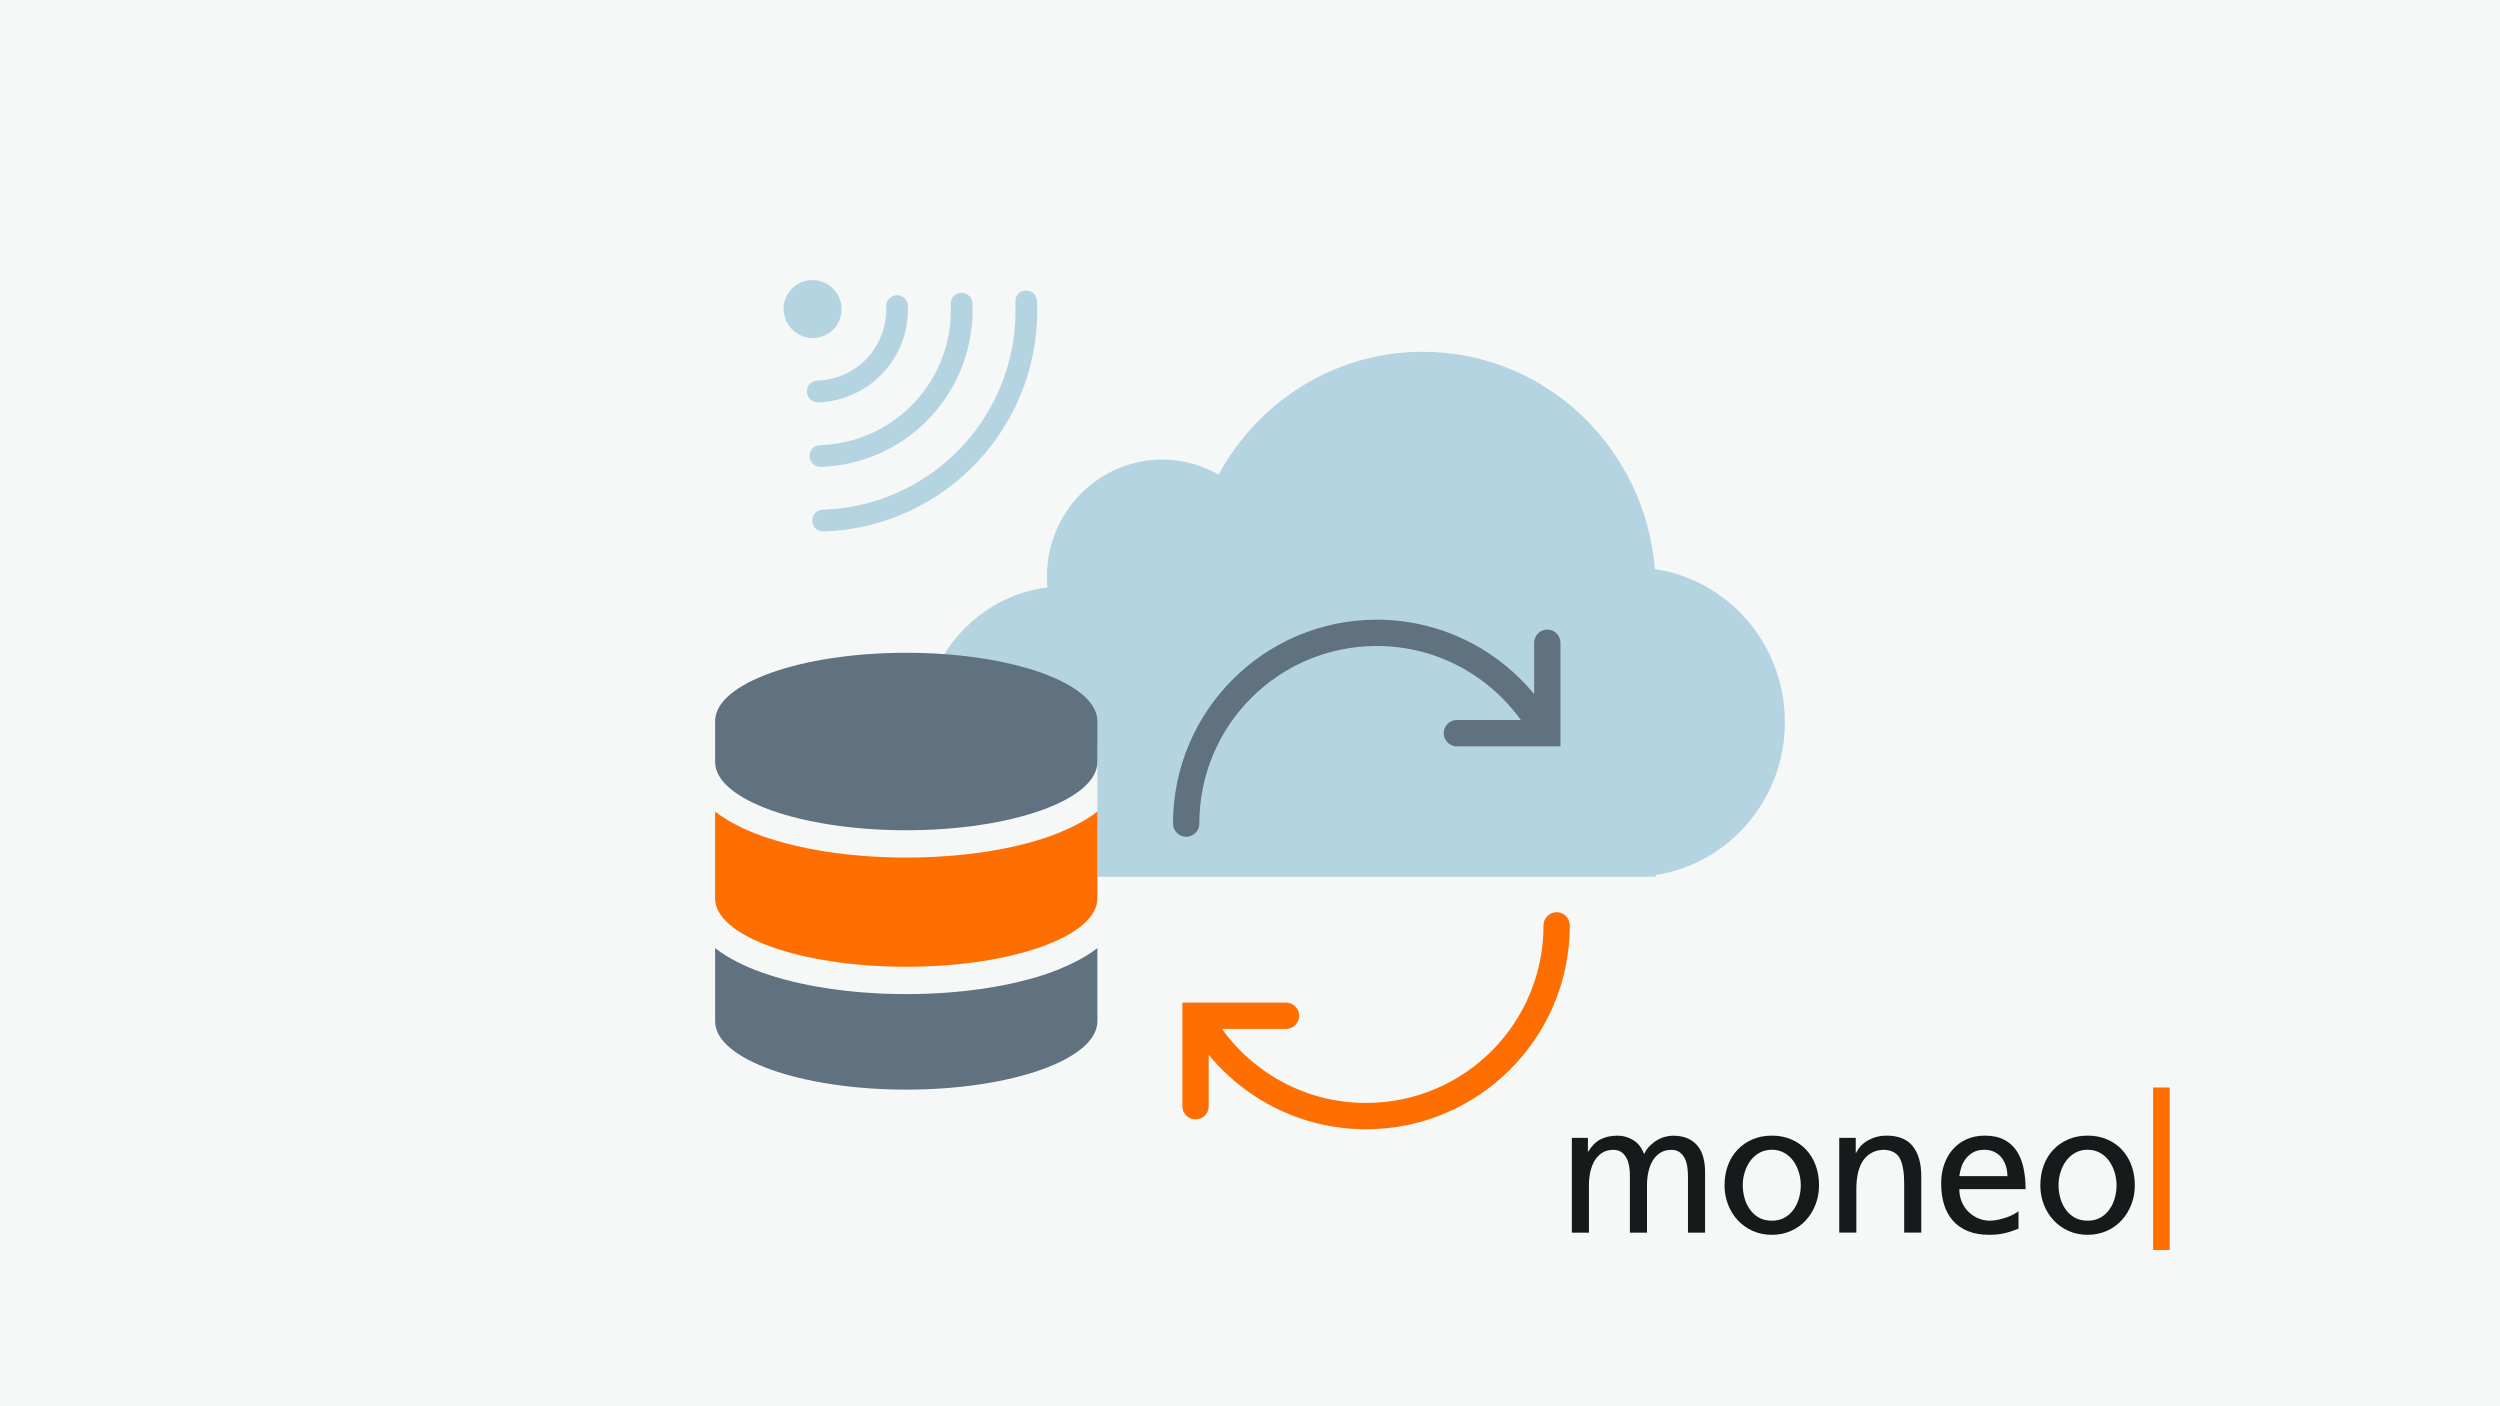
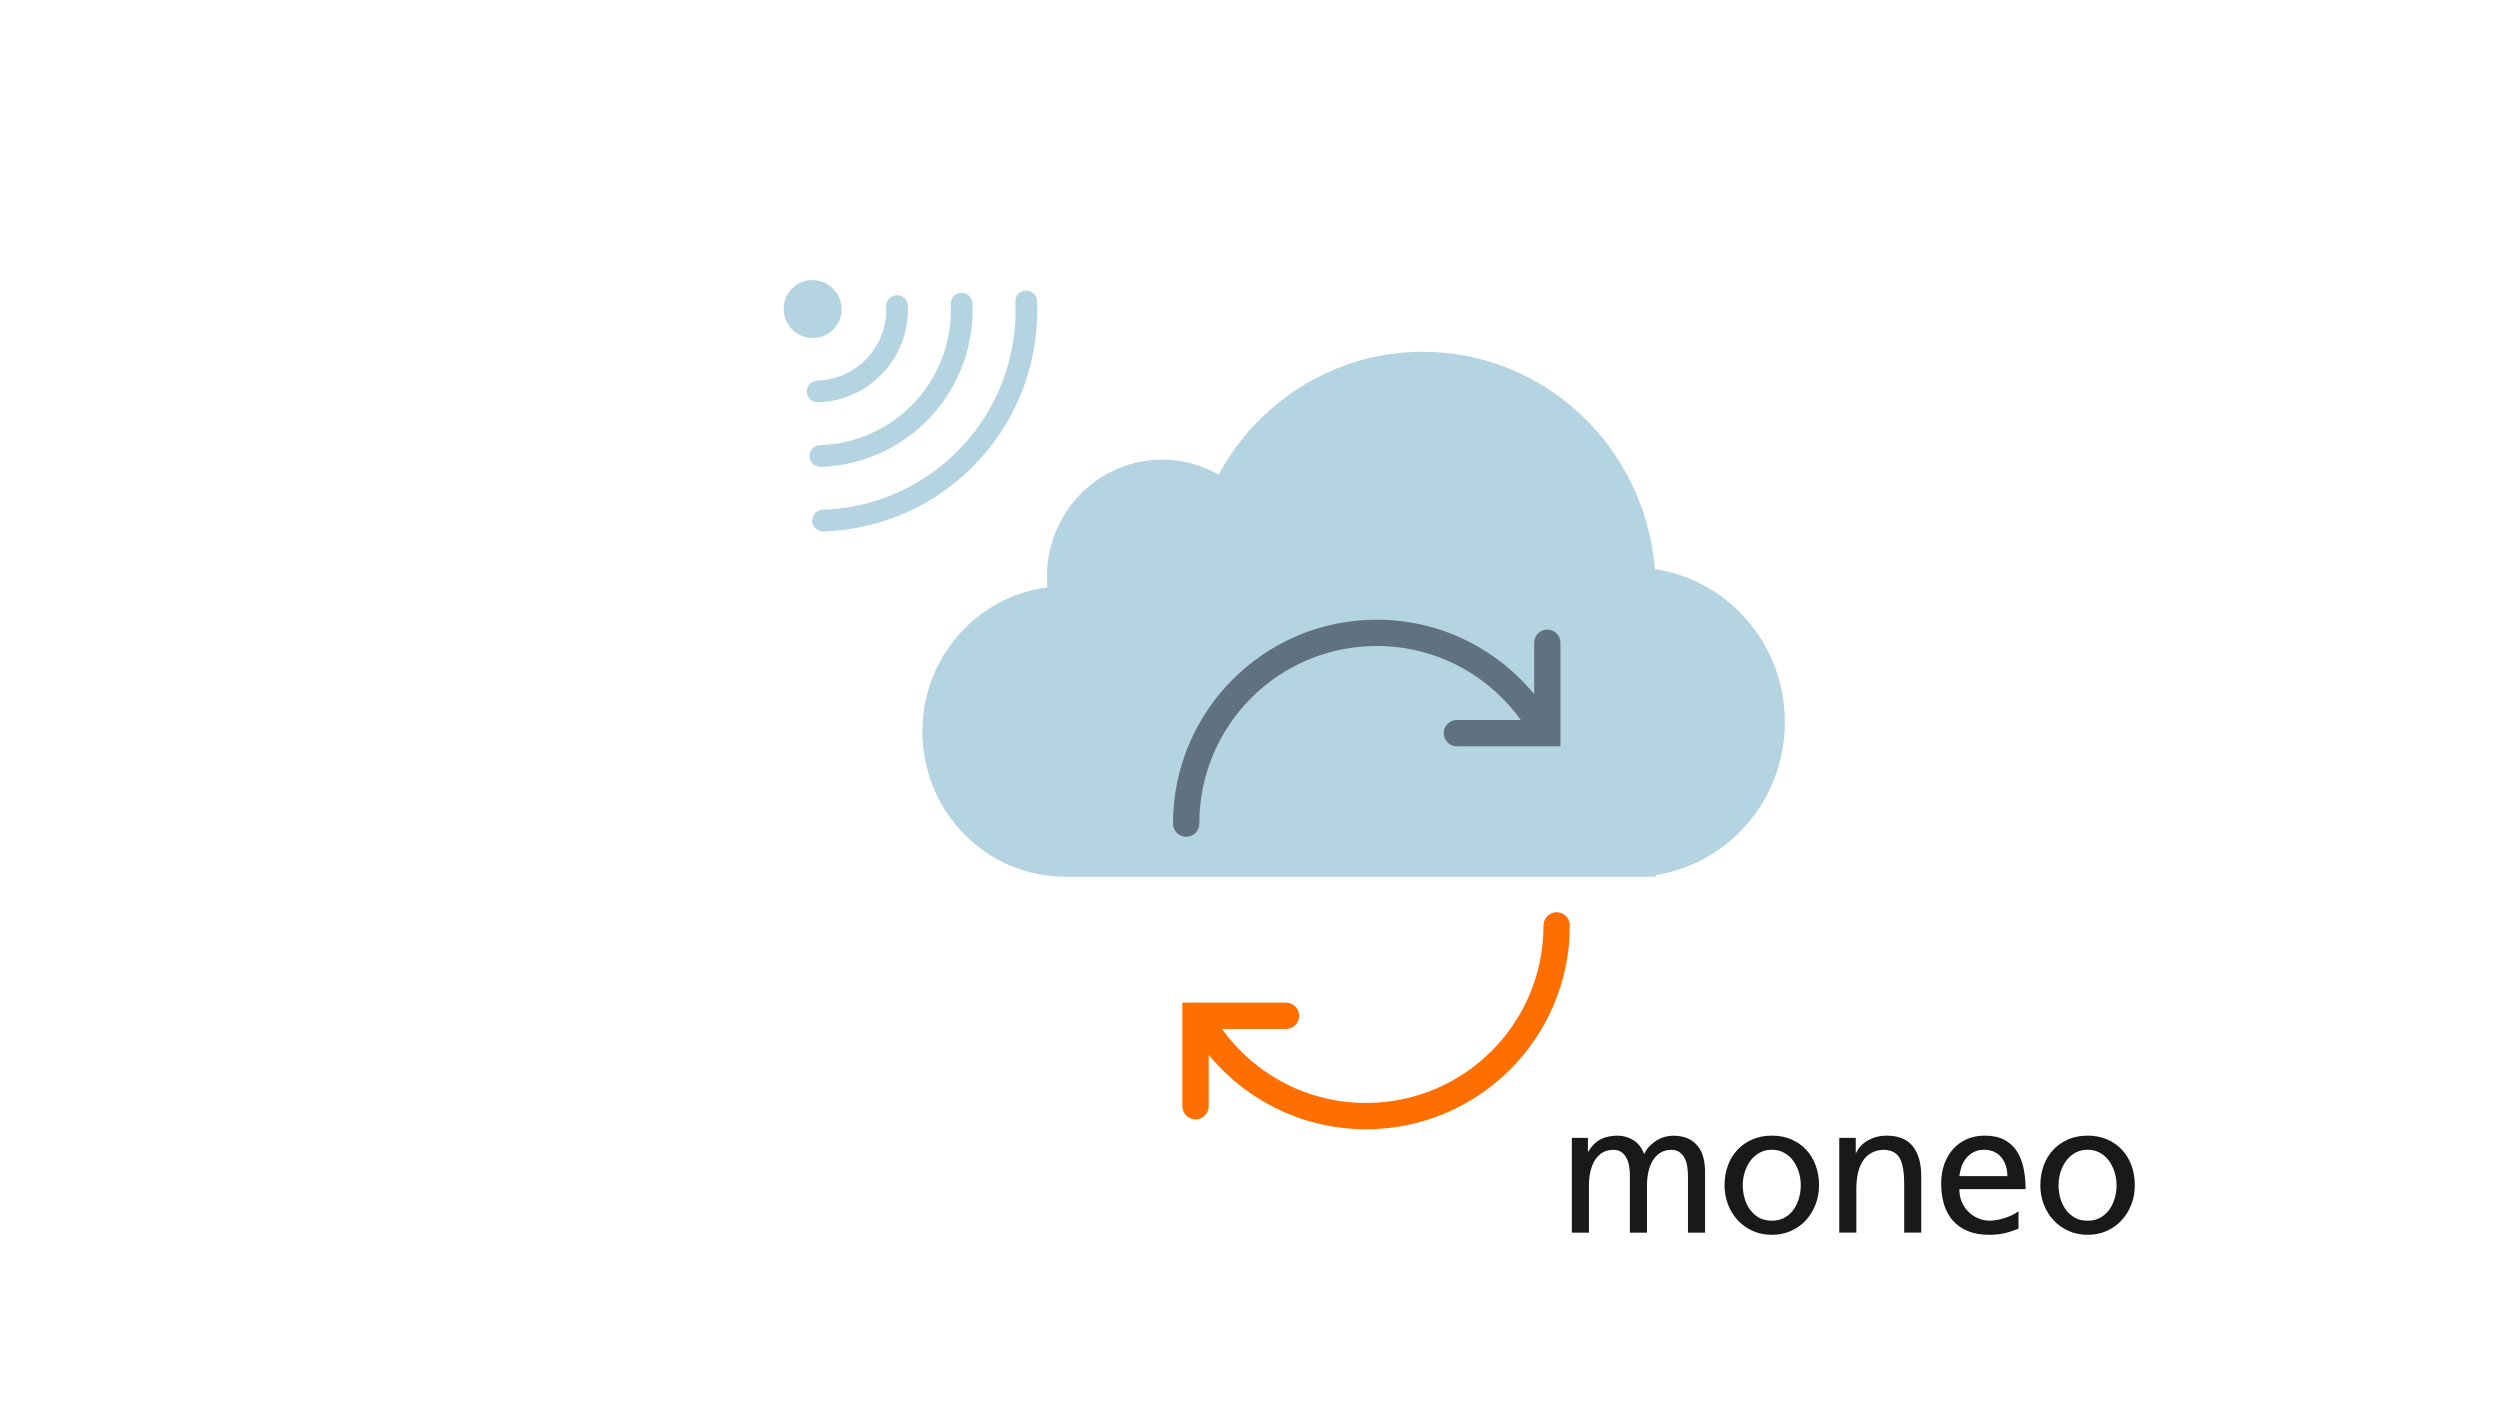
<svg xmlns="http://www.w3.org/2000/svg" height="1260" id="uuid-ec8db464-6032-42d3-b078-14e57f25c3be" viewBox="0 0 800 450" width="2240">
  <defs>
    <style>.uuid-38484ceb-68c9-42cc-bdff-b82f9370935d{fill:#18191b;}.uuid-38484ceb-68c9-42cc-bdff-b82f9370935d,.uuid-fe7bb1d5-c0cd-4392-af26-a5d96d505648,.uuid-24b28d8f-ddda-4e46-ac7a-41faf45fcbd7,.uuid-cb34e284-ac17-40cf-ab6f-400e4711497d,.uuid-7d4554d2-6b15-470a-b820-a48c933e63ab{stroke-width:0px;}.uuid-fe7bb1d5-c0cd-4392-af26-a5d96d505648{fill:#b5d4e1;}.uuid-31aad3c2-64d9-4667-80d9-66c2beec0084{stroke:#ff6e00;}.uuid-31aad3c2-64d9-4667-80d9-66c2beec0084,.uuid-7bf8be7b-bd0a-4a8f-967d-e43d5fed8eb2{stroke-miterlimit:10;stroke-width:2px;}.uuid-31aad3c2-64d9-4667-80d9-66c2beec0084,.uuid-24b28d8f-ddda-4e46-ac7a-41faf45fcbd7{fill:#ff6e00;}.uuid-7bf8be7b-bd0a-4a8f-967d-e43d5fed8eb2{stroke:#607280;}.uuid-7bf8be7b-bd0a-4a8f-967d-e43d5fed8eb2,.uuid-7d4554d2-6b15-470a-b820-a48c933e63ab{fill:#607280;}.uuid-cb34e284-ac17-40cf-ab6f-400e4711497d{fill:#f6f7f7;}</style>
  </defs>
-   <rect class="uuid-cb34e284-ac17-40cf-ab6f-400e4711497d" height="450" width="800" />
  <path class="uuid-fe7bb1d5-c0cd-4392-af26-a5d96d505648" d="M571.16,231.07c0-24.88-18.07-45.47-41.6-48.97-3.12-38.92-35.16-69.53-74.26-69.53-28.16,0-52.66,15.88-65.34,39.3-5.34-3.05-11.49-4.8-18.05-4.8-20.38,0-36.9,16.79-36.9,37.5,0,1.14.06,2.26.16,3.38-22.55,2.88-40.01,22.42-40.01,46.12,0,25.68,20.48,46.5,45.75,46.5h188.92v-.57c23.4-3.61,41.33-24.15,41.33-48.93Z" />
  <path class="uuid-7bf8be7b-bd0a-4a8f-967d-e43d5fed8eb2" d="M440.57,199.3c-35.42,0-64.2,28.78-64.2,64.2-.01,1.15.59,2.23,1.59,2.82,1,.58,2.23.58,3.24,0,1-.59,1.61-1.67,1.59-2.82,0-31.95,25.83-57.78,57.78-57.78,20.05,0,37.64,10.21,48.01,25.68h-22.33c-1.15-.01-2.23.59-2.82,1.59-.58,1-.58,2.23,0,3.24.59,1,1.67,1.61,2.82,1.59h32.1v-32.1c.01-.87-.33-1.71-.94-2.32-.61-.61-1.45-.95-2.32-.94-1.77.04-3.19,1.49-3.16,3.26v19.3c-11.72-15.61-30.37-25.72-51.36-25.72Z" />
  <path class="uuid-31aad3c2-64d9-4667-80d9-66c2beec0084" d="M498.08,292.9c-1.77.04-3.19,1.49-3.16,3.26,0,31.95-25.83,57.78-57.78,57.78-20.05,0-37.66-10.21-48.01-25.68h22.33c1.15.03,2.23-.59,2.82-1.58.58-1,.58-2.24,0-3.25-.59-.99-1.67-1.61-2.82-1.59h-27.46c-.41-.08-.83-.08-1.24,0h-3.4v32.1c-.01,1.15.59,2.23,1.59,2.82,1,.58,2.23.58,3.24,0,1-.59,1.61-1.67,1.59-2.82v-19.31c11.71,15.61,30.37,25.73,51.36,25.73,35.42,0,64.2-28.78,64.2-64.2.01-.87-.33-1.71-.94-2.32s-1.45-.95-2.32-.94Z" />
-   <rect class="uuid-cb34e284-ac17-40cf-ab6f-400e4711497d" height="84" width="121.8" x="229.36" y="237.17" />
-   <path class="uuid-7d4554d2-6b15-470a-b820-a48c933e63ab" d="M351.16,230.73v13.11c0,12.07-27.39,21.84-61.16,21.84s-61.16-9.78-61.16-21.84v-13.11c0-12.06,27.39-21.84,61.16-21.84s61.16,9.78,61.16,21.84ZM243.81,311.2c12.24,4.37,28.57,6.91,46.19,6.91s33.94-2.54,46.2-6.91c5.43-2.02,10.89-4.61,14.96-7.81v23.45c0,12.07-27.39,21.84-61.16,21.84s-61.16-9.78-61.16-21.84v-23.45c4.08,3.19,9.29,5.79,14.98,7.81Z" />
-   <path class="uuid-24b28d8f-ddda-4e46-ac7a-41faf45fcbd7" d="M336.2,267.51c5.43-2.02,10.89-4.61,14.96-7.81v27.82c0,12.07-27.39,21.84-61.16,21.84s-61.16-9.78-61.16-21.84v-27.82c4.08,3.19,9.29,5.79,14.98,7.81,12.24,4.37,28.57,6.91,46.19,6.91s33.94-2.54,46.2-6.91Z" />
  <path class="uuid-fe7bb1d5-c0cd-4392-af26-a5d96d505648" d="M313.08,147.45c12.36-13.34,19.6-31.42,18.78-51.06-.04-1.92-1.63-3.46-3.55-3.43-1.92.03-3.45,1.61-3.4,3.53,0,.05,0,.09,0,.14,1.48,35.53-26.06,65.25-61.6,66.49-1.92.03-3.45,1.61-3.4,3.53.04,1.92,1.63,3.46,3.55,3.43.05,0,.09,0,.14,0,19.65-.68,37.12-9.28,49.48-22.62ZM297.85,133.34c8.77-9.47,13.92-22.3,13.34-36.23-.04-1.92-1.63-3.46-3.55-3.43-1.92.03-3.45,1.61-3.4,3.53,0,.05,0,.09,0,.14,1,24.12-17.67,44.27-41.79,45.1-1.92.03-3.45,1.61-3.4,3.53.04,1.92,1.63,3.46,3.55,3.43.05,0,.09,0,.14,0,13.94-.48,26.34-6.59,35.12-16.06ZM282.63,119.24c5.19-5.6,8.23-13.19,7.89-21.42-.08-1.92-1.7-3.42-3.62-3.35-1.92.07-3.41,1.68-3.33,3.6h0c.53,12.7-9.27,23.28-21.98,23.72-1.92.03-3.45,1.61-3.4,3.53.04,1.92,1.63,3.46,3.55,3.43.05,0,.09,0,.14,0,8.23-.29,15.57-3.9,20.75-9.5ZM266.87,105.23c3.47-3.74,3.23-9.61-.55-13.11-3.77-3.49-9.64-3.29-13.11.45-3.47,3.74-3.23,9.61.55,13.11,3.77,3.49,9.64,3.29,13.11-.45Z" />
  <path class="uuid-38484ceb-68c9-42cc-bdff-b82f9370935d" d="M503,364.12h5.13v4.4h.12c1.05-1.78,2.33-3.08,3.84-3.89,1.51-.81,3.38-1.22,5.59-1.22,1.71,0,3.35.47,4.92,1.4,1.57.93,2.75,2.43,3.52,4.49.5-1.07,1.14-1.98,1.92-2.73.78-.75,1.59-1.37,2.45-1.84.85-.48,1.71-.81,2.56-1.01.85-.2,1.61-.3,2.27-.3,1.9,0,3.5.3,4.8.89,1.3.59,2.36,1.41,3.17,2.44.82,1.03,1.41,2.25,1.78,3.66.37,1.41.55,2.94.55,4.61v19.43h-5.47v-18.07c0-.95-.07-1.92-.2-2.91-.14-.99-.4-1.89-.79-2.7-.39-.81-.93-1.49-1.63-2.02-.7-.54-1.59-.8-2.68-.8-1.4,0-2.59.32-3.58.95-.99.63-1.8,1.48-2.42,2.53-.62,1.05-1.08,2.25-1.37,3.59-.29,1.35-.44,2.73-.44,4.16v15.27h-5.47v-18.07c0-.95-.07-1.92-.2-2.91-.14-.99-.4-1.89-.79-2.7-.39-.81-.93-1.49-1.63-2.02-.7-.54-1.59-.8-2.68-.8-1.4,0-2.59.32-3.58.95-.99.63-1.8,1.48-2.42,2.53-.62,1.05-1.08,2.25-1.37,3.59-.29,1.35-.44,2.73-.44,4.16v15.27h-5.47v-30.31Z" />
  <path class="uuid-38484ceb-68c9-42cc-bdff-b82f9370935d" d="M551.86,379.27c0-2.3.36-4.42,1.08-6.36.72-1.94,1.75-3.62,3.09-5.02,1.34-1.41,2.93-2.51,4.78-3.3,1.84-.79,3.91-1.19,6.2-1.19s4.31.4,6.17,1.19c1.86.79,3.45,1.89,4.77,3.3,1.32,1.41,2.34,3.08,3.06,5.02.72,1.94,1.08,4.06,1.08,6.36s-.37,4.23-1.11,6.15c-.74,1.92-1.77,3.61-3.09,5.05-1.32,1.45-2.91,2.59-4.78,3.42-1.86.83-3.9,1.25-6.11,1.25s-4.3-.42-6.14-1.25c-1.85-.83-3.44-1.97-4.78-3.42-1.34-1.44-2.38-3.13-3.12-5.05-.74-1.92-1.11-3.97-1.11-6.15ZM557.68,379.27c0,1.35.18,2.7.55,4.04.37,1.35.93,2.57,1.69,3.65.76,1.09,1.72,1.97,2.88,2.65,1.16.67,2.56,1.01,4.19,1.01s2.97-.34,4.14-1.01c1.16-.67,2.13-1.55,2.88-2.65.76-1.09,1.32-2.31,1.69-3.65.37-1.35.55-2.69.55-4.04,0-1.43-.21-2.82-.64-4.19-.43-1.37-1.03-2.59-1.81-3.66-.78-1.07-1.75-1.92-2.91-2.55s-2.47-.95-3.9-.95-2.79.32-3.93.95c-1.14.63-2.12,1.48-2.91,2.55-.8,1.07-1.41,2.29-1.83,3.66-.43,1.37-.64,2.76-.64,4.19Z" />
  <path class="uuid-38484ceb-68c9-42cc-bdff-b82f9370935d" d="M588.54,364.12h5.3v4.81h.12c.82-1.74,2.12-3.1,3.9-4.07,1.78-.97,3.73-1.46,5.82-1.46,3.84,0,6.66,1.15,8.45,3.45,1.79,2.3,2.68,5.49,2.68,9.57v18.01h-5.47v-15.69c0-3.57-.45-6.22-1.34-7.96-.89-1.74-2.54-2.69-4.95-2.85-1.55,0-2.9.31-4.05.92-1.15.61-2.09,1.47-2.82,2.56-.74,1.09-1.28,2.41-1.63,3.95s-.52,3.23-.52,5.05v14.03h-5.47v-30.31Z" />
  <path class="uuid-38484ceb-68c9-42cc-bdff-b82f9370935d" d="M645.92,393.18c-.54.2-1.11.41-1.69.62-.58.22-1.23.43-1.95.62-.72.2-1.55.37-2.5.51-.95.14-2.03.21-3.23.21-2.64,0-4.92-.4-6.84-1.19-1.92-.79-3.51-1.9-4.78-3.33-1.26-1.43-2.2-3.15-2.83-5.17-.62-2.02-.93-4.26-.93-6.72,0-2.26.33-4.32.99-6.18.66-1.86,1.6-3.48,2.82-4.84,1.22-1.37,2.69-2.43,4.4-3.18,1.71-.75,3.61-1.13,5.71-1.13,2.48,0,4.56.44,6.23,1.31,1.67.87,3.01,2.07,4.02,3.6,1.01,1.53,1.74,3.34,2.18,5.44.45,2.1.67,4.36.67,6.77h-21.2c0,1.51.26,2.87.79,4.1.52,1.23,1.24,2.29,2.15,3.18.91.89,1.96,1.59,3.14,2.08,1.18.5,2.42.74,3.7.74.89,0,1.81-.11,2.77-.33.95-.22,1.84-.48,2.68-.77.83-.3,1.57-.62,2.21-.98s1.14-.67,1.49-.95v5.59ZM642.37,376.36c0-1.15-.17-2.24-.49-3.27-.33-1.03-.81-1.93-1.43-2.7-.62-.77-1.4-1.38-2.33-1.81-.93-.44-1.98-.65-3.14-.65-1.36,0-2.51.26-3.47.77-.95.52-1.75,1.18-2.39,1.99-.64.81-1.13,1.71-1.46,2.7-.33.99-.55,1.98-.67,2.97h15.37Z" />
  <path class="uuid-38484ceb-68c9-42cc-bdff-b82f9370935d" d="M652.91,379.27c0-2.3.36-4.42,1.08-6.36.72-1.94,1.75-3.62,3.09-5.02s2.93-2.51,4.78-3.3c1.84-.79,3.91-1.19,6.2-1.19s4.31.4,6.17,1.19c1.86.79,3.45,1.89,4.77,3.3,1.32,1.41,2.34,3.08,3.06,5.02.72,1.94,1.08,4.06,1.08,6.36s-.37,4.23-1.11,6.15c-.74,1.92-1.77,3.61-3.09,5.05-1.32,1.45-2.91,2.59-4.78,3.42-1.86.83-3.9,1.25-6.11,1.25s-4.3-.42-6.14-1.25c-1.85-.83-3.44-1.97-4.78-3.42-1.34-1.44-2.38-3.13-3.12-5.05-.74-1.92-1.11-3.97-1.11-6.15ZM658.73,379.27c0,1.35.18,2.7.55,4.04.37,1.35.93,2.57,1.69,3.65.76,1.09,1.72,1.97,2.88,2.65,1.16.67,2.56,1.01,4.19,1.01s2.97-.34,4.14-1.01c1.16-.67,2.13-1.55,2.88-2.65.76-1.09,1.32-2.31,1.69-3.65.37-1.35.55-2.69.55-4.04,0-1.43-.21-2.82-.64-4.19-.43-1.37-1.03-2.59-1.81-3.66s-1.75-1.92-2.91-2.55c-1.16-.63-2.47-.95-3.9-.95s-2.79.32-3.93.95c-1.14.63-2.12,1.48-2.91,2.55-.8,1.07-1.41,2.29-1.83,3.66-.43,1.37-.64,2.76-.64,4.19Z" />
-   <path class="uuid-24b28d8f-ddda-4e46-ac7a-41faf45fcbd7" d="M694.3,348v52h-5.3v-52h5.3Z" />
</svg>